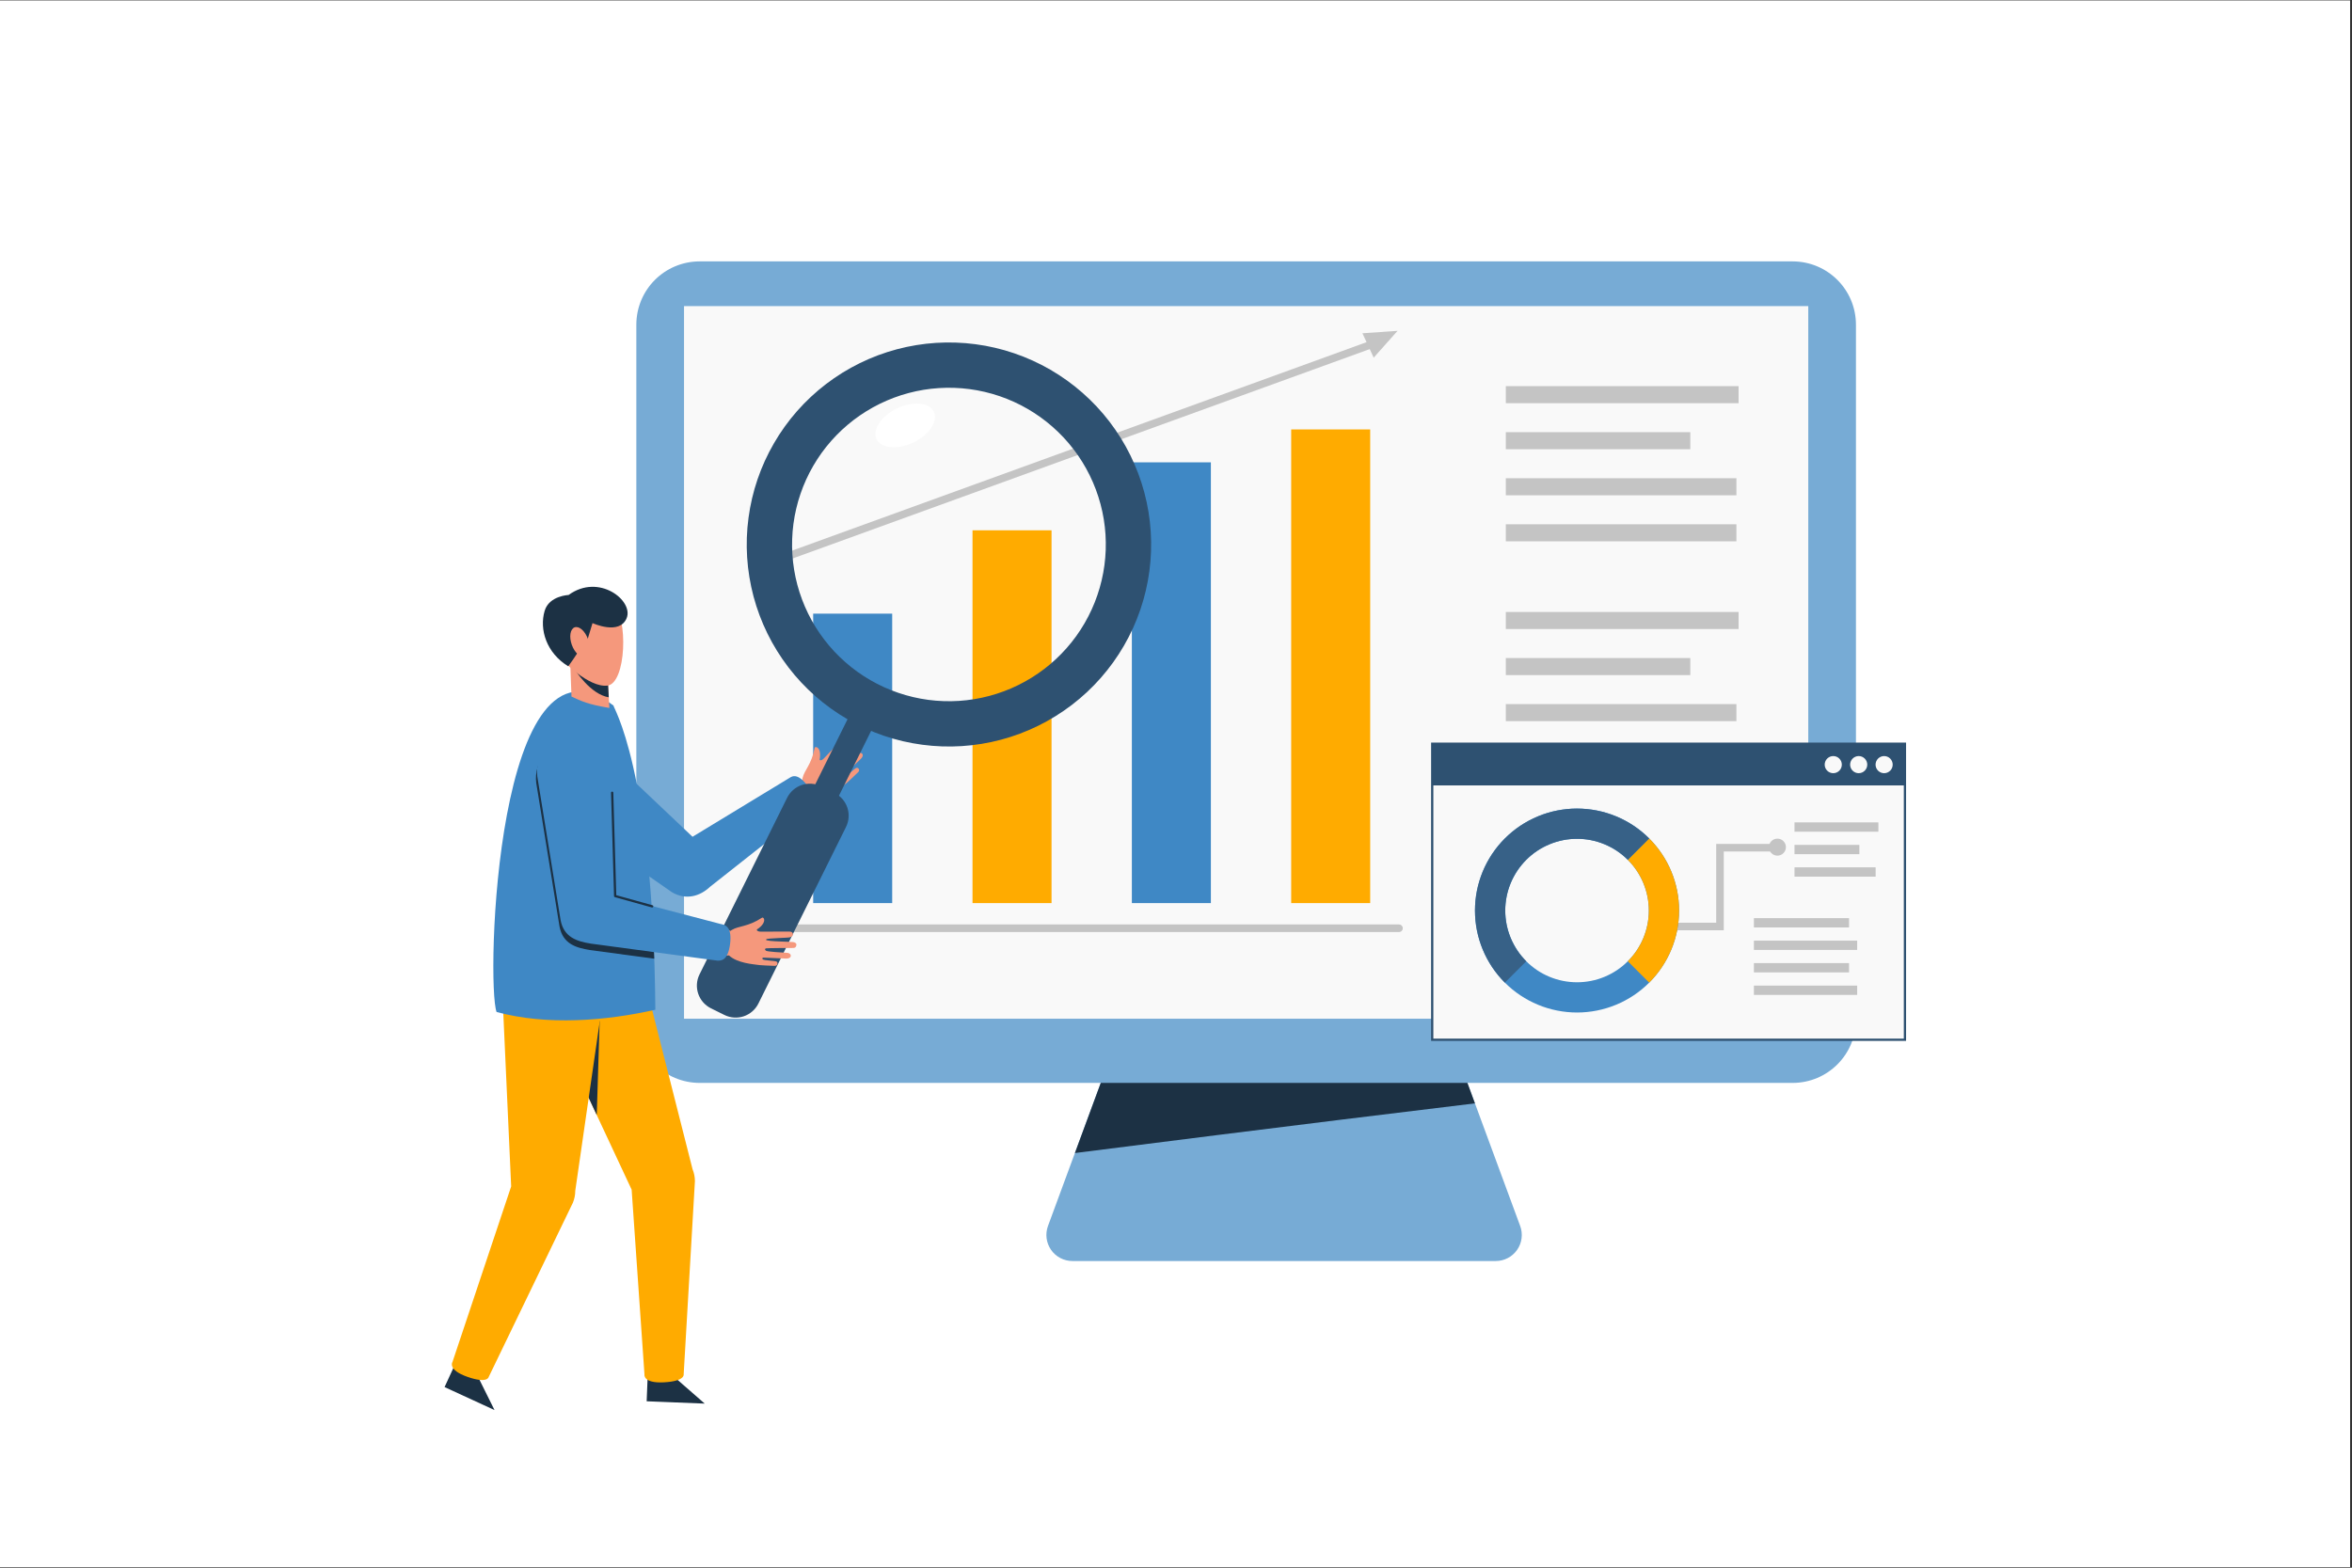
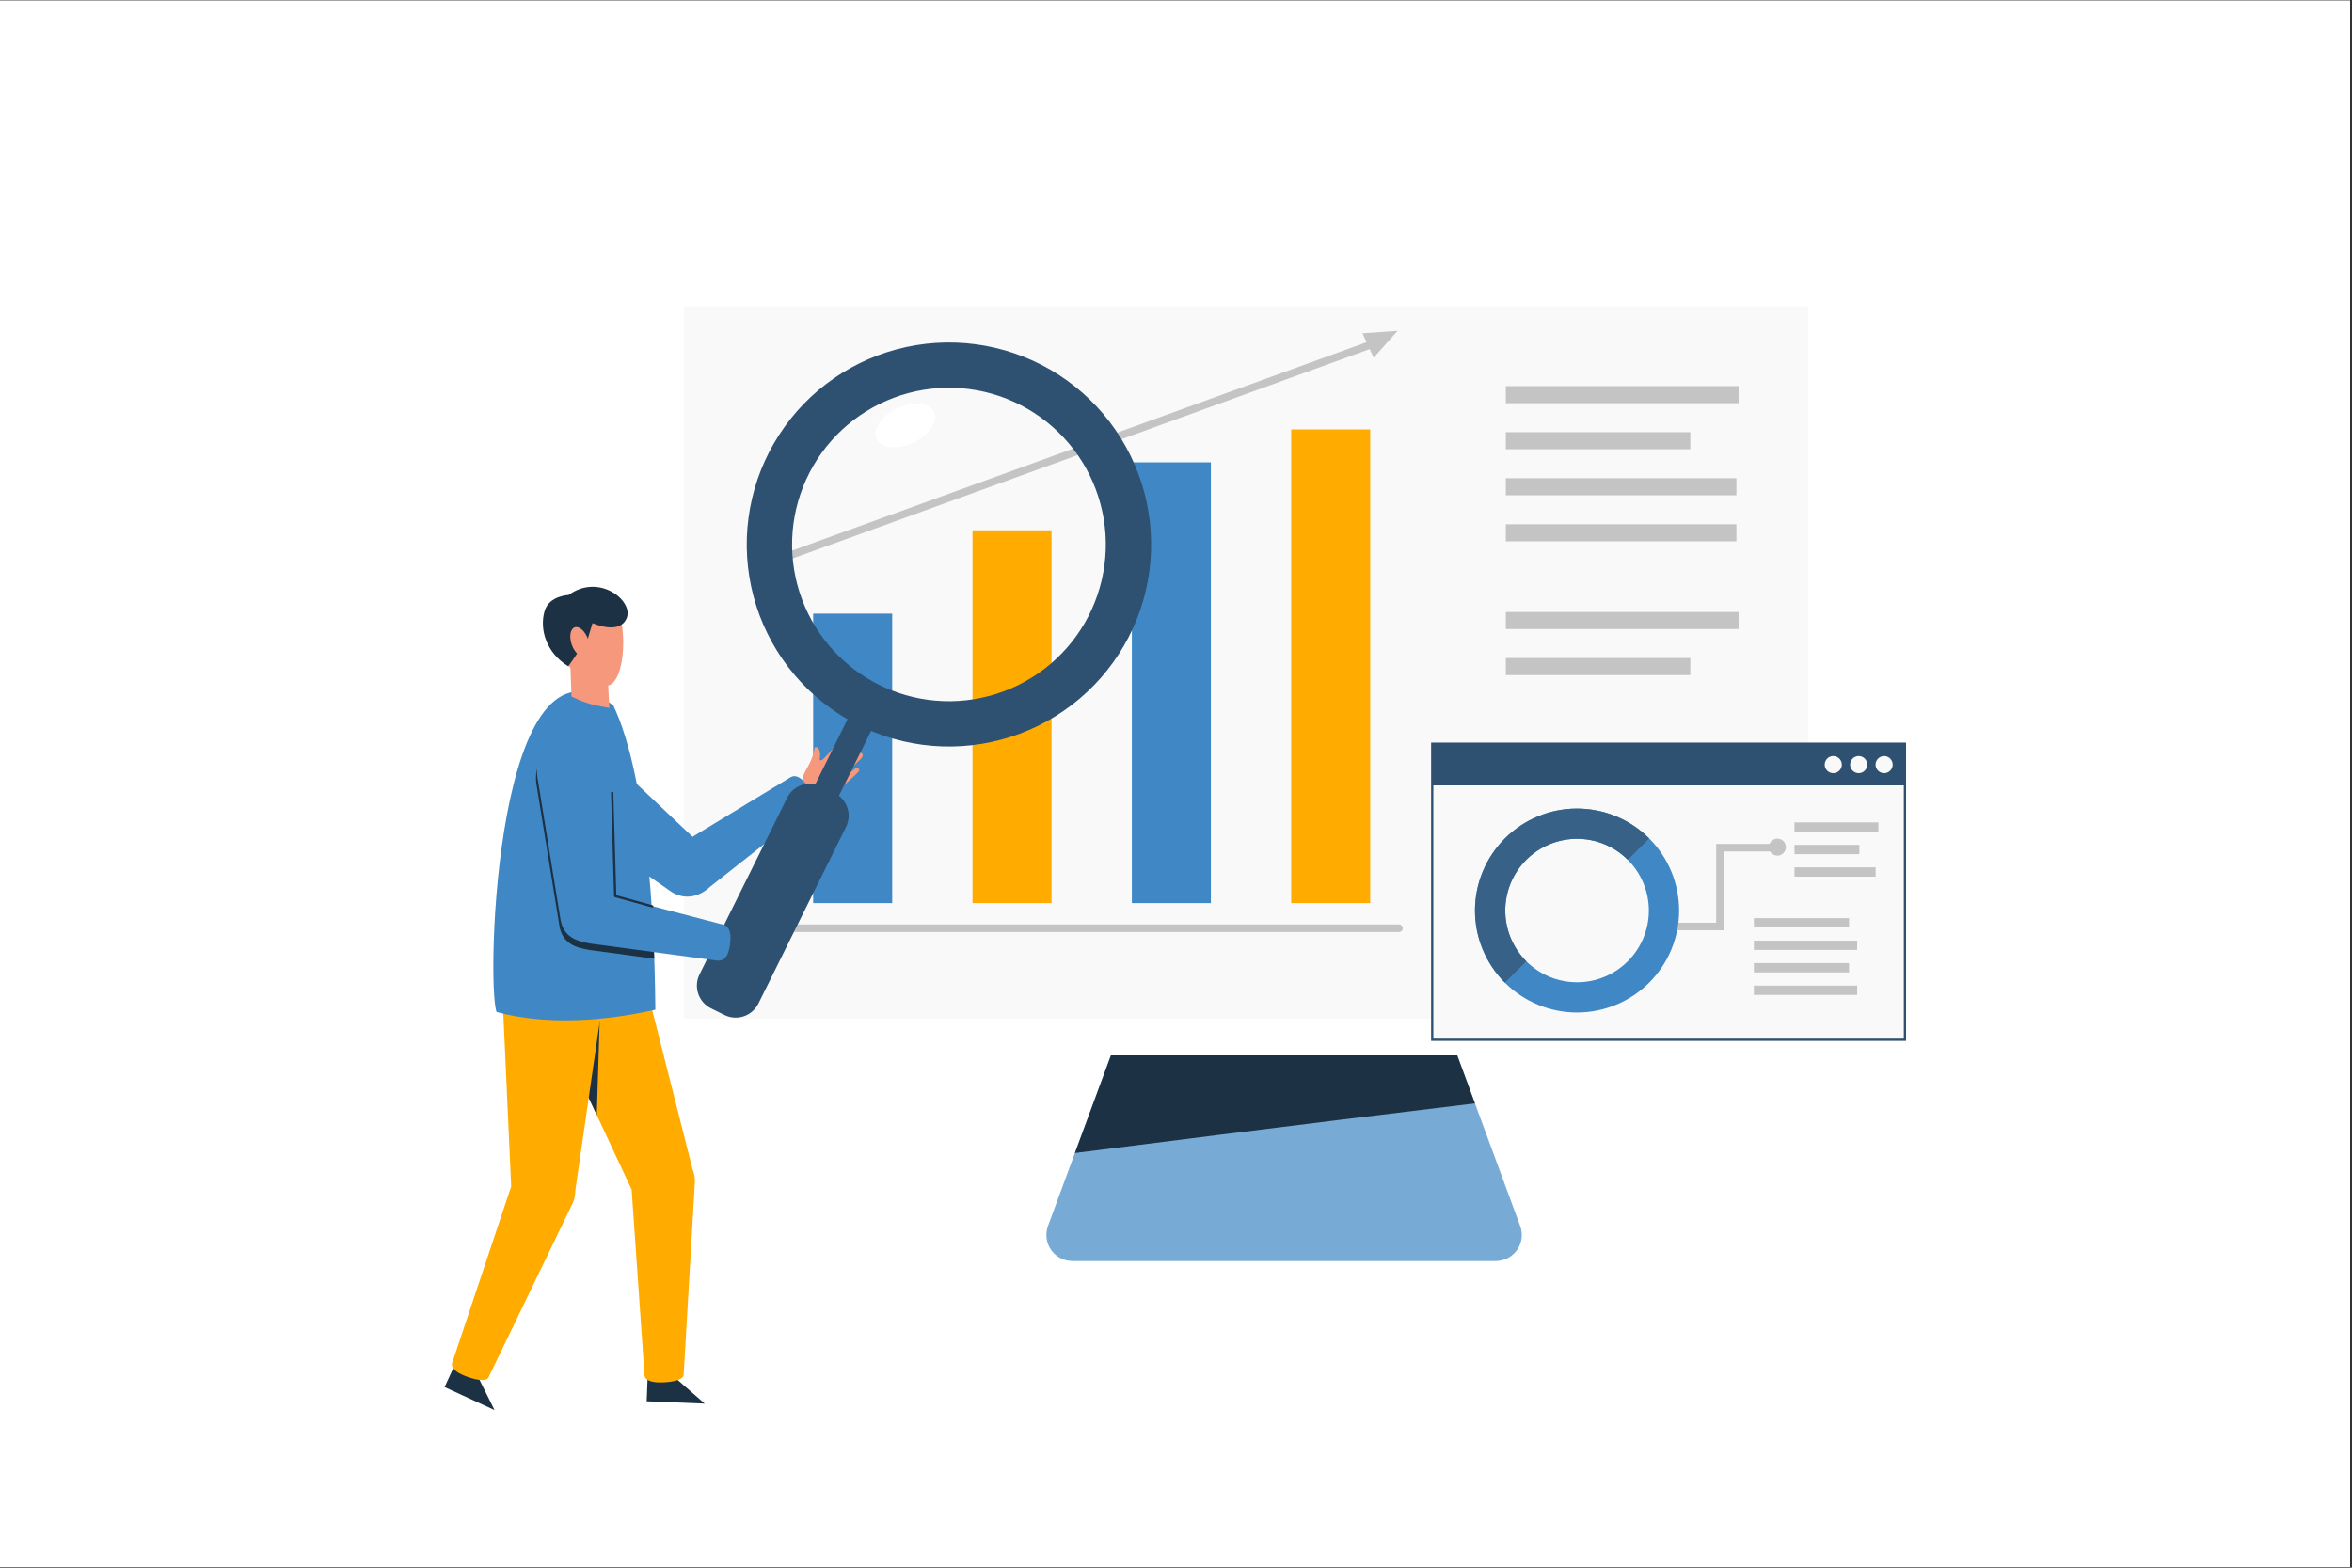
<svg xmlns="http://www.w3.org/2000/svg" width="810" zoomAndPan="magnify" viewBox="0 0 607.5 405" height="540" preserveAspectRatio="xMidYMid meet" version="1.0">
  <rect x="0" y="0" width="607.5" height="405" fill="#333333" stroke="none" />
  <defs>
    <clipPath id="c997cd246e">
      <path d="M 0 0.168 L 607 0.168 L 607 404.832 L 0 404.832 Z M 0 0.168 " clip-rule="nonzero" />
    </clipPath>
    <clipPath id="25e1cfedf1">
      <path d="M 164 67.527 L 480 67.527 L 480 280 L 164 280 Z M 164 67.527 " clip-rule="nonzero" />
    </clipPath>
    <clipPath id="69c1af1e1f">
      <path d="M 114.73 352 L 128 352 L 128 364.285 L 114.73 364.285 Z M 114.73 352 " clip-rule="nonzero" />
    </clipPath>
    <clipPath id="b5419a5fb0">
      <path d="M 369 192 L 492.422 192 L 492.422 269 L 369 269 Z M 369 192 " clip-rule="nonzero" />
    </clipPath>
    <clipPath id="161bfc6fd9">
      <path d="M 369 192 L 492.422 192 L 492.422 203 L 369 203 Z M 369 192 " clip-rule="nonzero" />
    </clipPath>
    <clipPath id="caaeca4ccc">
      <path d="M 369 191 L 492.422 191 L 492.422 269 L 369 269 Z M 369 191 " clip-rule="nonzero" />
    </clipPath>
  </defs>
  <g clip-path="url(#c997cd246e)">
-     <path fill="#ffffff" d="M 0 0.168 L 607 0.168 L 607 404.832 L 0 404.832 Z M 0 0.168 " fill-opacity="1" fill-rule="nonzero" />
+     <path fill="#ffffff" d="M 0 0.168 L 607 0.168 L 607 404.832 L 0 404.832 Z " fill-opacity="1" fill-rule="nonzero" />
    <path fill="#ffffff" d="M 0 0.168 L 607 0.168 L 607 404.832 L 0 404.832 Z M 0 0.168 " fill-opacity="1" fill-rule="nonzero" />
  </g>
  <path fill="#77abd5" d="M 286.945 272.641 L 376.391 272.641 L 392.648 316.723 C 392.742 316.973 392.82 317.234 392.883 317.496 C 392.945 317.758 392.992 318.023 393.02 318.293 C 393.051 318.559 393.066 318.828 393.062 319.098 C 393.062 319.367 393.043 319.637 393.008 319.906 C 392.973 320.172 392.926 320.438 392.859 320.699 C 392.793 320.961 392.711 321.219 392.613 321.469 C 392.516 321.723 392.402 321.969 392.277 322.207 C 392.148 322.445 392.008 322.676 391.855 322.895 C 391.699 323.117 391.531 323.328 391.352 323.531 C 391.172 323.73 390.98 323.922 390.777 324.098 C 390.574 324.277 390.363 324.445 390.141 324.598 C 389.918 324.75 389.688 324.887 389.445 325.012 C 389.207 325.137 388.961 325.246 388.707 325.344 C 388.453 325.438 388.199 325.52 387.934 325.582 C 387.672 325.648 387.406 325.695 387.141 325.727 C 386.871 325.758 386.602 325.777 386.332 325.777 L 277.004 325.777 C 276.734 325.777 276.465 325.758 276.195 325.727 C 275.926 325.695 275.66 325.648 275.398 325.582 C 275.137 325.52 274.879 325.438 274.625 325.344 C 274.375 325.246 274.129 325.137 273.887 325.012 C 273.648 324.887 273.418 324.75 273.195 324.598 C 272.973 324.445 272.758 324.277 272.555 324.098 C 272.352 323.922 272.16 323.73 271.98 323.531 C 271.801 323.328 271.633 323.117 271.48 322.895 C 271.324 322.676 271.184 322.445 271.059 322.207 C 270.93 321.969 270.82 321.723 270.723 321.469 C 270.625 321.219 270.543 320.961 270.477 320.699 C 270.41 320.438 270.359 320.172 270.324 319.906 C 270.289 319.637 270.273 319.367 270.27 319.098 C 270.27 318.828 270.281 318.559 270.312 318.293 C 270.344 318.023 270.391 317.758 270.453 317.496 C 270.516 317.234 270.594 316.973 270.684 316.723 Z M 286.945 272.641 " fill-opacity="1" fill-rule="nonzero" />
  <path fill="#1c3144" d="M 286.945 272.641 L 277.637 297.879 C 282.438 297.266 335.926 290.457 380.965 285.047 L 376.391 272.641 Z M 286.945 272.641 " fill-opacity="1" fill-rule="nonzero" />
  <g clip-path="url(#25e1cfedf1)">
-     <path fill="#77abd5" d="M 180.754 67.527 L 462.984 67.527 C 472.062 67.527 479.375 74.836 479.375 83.91 L 479.375 263.383 C 479.375 272.457 472.062 279.762 462.984 279.762 L 180.754 279.762 C 171.672 279.762 164.359 272.457 164.359 263.383 L 164.359 83.91 C 164.359 74.836 171.672 67.527 180.754 67.527 Z M 180.754 67.527 " fill-opacity="1" fill-rule="nonzero" />
-   </g>
+     </g>
  <path fill="#f9f9f9" d="M 176.676 79.082 L 467.059 79.082 L 467.059 263.176 L 176.676 263.176 Z M 176.676 79.082 " fill-opacity="1" fill-rule="nonzero" />
  <path fill="#c4c4c4" d="M 202.602 238.828 C 202.332 238.828 202.102 238.922 201.91 239.113 C 201.719 239.305 201.625 239.539 201.625 239.809 C 201.625 240.078 201.719 240.309 201.91 240.5 C 202.102 240.691 202.332 240.785 202.602 240.785 L 361.344 240.785 C 361.617 240.785 361.848 240.691 362.039 240.5 C 362.23 240.309 362.324 240.078 362.324 239.809 C 362.324 239.539 362.23 239.305 362.039 239.113 C 361.848 238.922 361.617 238.828 361.344 238.828 Z M 202.602 238.828 " fill-opacity="1" fill-rule="nonzero" />
  <path fill="#3f88c5" d="M 210.035 158.531 L 230.445 158.531 L 230.445 233.309 L 210.035 233.309 Z M 210.035 158.531 " fill-opacity="1" fill-rule="nonzero" />
  <path fill="#ffab00" d="M 251.191 137.004 L 271.602 137.004 L 271.602 233.309 L 251.191 233.309 Z M 251.191 137.004 " fill-opacity="1" fill-rule="nonzero" />
  <path fill="#3f88c5" d="M 292.348 119.441 L 312.758 119.441 L 312.758 233.309 L 292.348 233.309 Z M 292.348 119.441 " fill-opacity="1" fill-rule="nonzero" />
  <path fill="#ffab00" d="M 333.504 110.941 L 353.91 110.941 L 353.91 233.309 L 333.504 233.309 Z M 333.504 110.941 " fill-opacity="1" fill-rule="nonzero" />
  <path fill="#f5987c" d="M 217.867 190.648 C 217.586 190.973 213.598 195.125 212.797 195.934 C 212.121 196.621 211.598 196.484 211.715 196.105 C 211.828 195.73 211.969 194.34 211.496 193.535 C 211.16 192.969 210.777 192.973 210.578 193.023 C 210.5 193.043 210.426 193.141 210.418 193.219 C 209.59 197.566 207.766 198.91 207.289 201.012 C 207.258 201.16 207.238 201.309 207.227 201.449 L 204.121 202.523 L 209.418 210.301 L 211.52 206.102 C 214.426 206.016 217.797 202.918 218.098 202.73 C 218.734 202.328 221.086 200.027 221.625 199.52 C 221.848 199.312 221.953 199.062 221.887 198.816 C 221.82 198.566 221.59 198.301 221.215 198.363 C 220.836 198.426 218.68 200.582 218.285 200.535 C 217.887 200.492 217.977 200.223 218.188 200.027 C 218.398 199.828 222.059 196.32 222.234 196.152 C 222.961 195.473 222.953 194.953 222.641 194.66 C 222.383 194.422 221.906 194.426 221.465 194.832 C 220.328 195.879 217.691 198.328 217.262 198.398 C 216.777 198.473 216.699 198.152 216.848 197.953 C 217.172 197.512 220.816 193.688 221.637 192.848 C 222.109 192.359 221.867 191.973 221.637 191.695 C 221.344 191.34 220.898 191.531 220.543 191.789 C 220.188 192.047 216.867 195.359 216.141 195.891 C 215.414 196.426 215.277 196.594 215.203 196.27 C 215.129 195.945 218.824 192.016 219.078 191.527 C 219.328 191.043 219.363 190.648 218.93 190.34 C 218.543 190.113 218.199 190.309 217.867 190.648 Z M 217.867 190.648 " fill-opacity="1" fill-rule="nonzero" />
  <path fill="#3f88c5" d="M 148.031 191.266 C 150.414 191.105 152.773 191.812 154.676 193.254 C 155.191 193.652 155.664 194.102 156.09 194.594 L 178.875 216.176 L 203.809 201.031 C 204.133 200.926 205.57 199.219 208.305 202.66 C 211.043 206.102 209.859 208.043 209.289 208.656 L 183.367 229.121 C 180.883 231.469 177.25 232.68 173.559 230.496 L 142.695 209.062 C 138.328 205.758 137.469 199.539 140.777 195.172 C 142.512 192.879 145.16 191.453 148.031 191.266 Z M 148.031 191.266 " fill-opacity="1" fill-rule="nonzero" />
  <path fill="#2e5171" d="M 227.375 184.039 L 221.289 181.023 L 188.898 246.316 L 194.984 249.332 Z M 227.375 184.039 " fill-opacity="1" fill-rule="nonzero" />
  <path fill="#c4c4c4" d="M 353.344 88.266 L 203.223 142.746 C 202.969 142.836 202.785 143.008 202.668 143.25 C 202.555 143.496 202.543 143.746 202.637 144 C 202.73 144.254 202.898 144.438 203.145 144.551 C 203.387 144.668 203.637 144.68 203.891 144.586 L 354.016 90.105 C 354.27 90.016 354.453 89.844 354.566 89.602 C 354.684 89.355 354.691 89.105 354.602 88.852 C 354.508 88.598 354.34 88.414 354.094 88.301 C 353.848 88.184 353.598 88.176 353.344 88.266 Z M 353.344 88.266 " fill-opacity="1" fill-rule="nonzero" />
  <path fill="#2e5171" d="M 251.992 88.93 C 253.691 89.152 255.371 89.461 257.035 89.852 C 258.699 90.242 260.344 90.715 261.961 91.266 C 263.582 91.816 265.168 92.449 266.727 93.156 C 268.281 93.863 269.801 94.645 271.281 95.5 C 272.762 96.359 274.195 97.285 275.586 98.285 C 276.973 99.281 278.312 100.344 279.594 101.473 C 280.879 102.602 282.105 103.793 283.273 105.039 C 284.441 106.289 285.543 107.594 286.582 108.949 C 287.625 110.309 288.594 111.715 289.496 113.168 C 290.395 114.621 291.223 116.113 291.977 117.648 C 292.73 119.18 293.41 120.75 294.008 122.352 C 294.609 123.949 295.129 125.578 295.57 127.227 C 296.012 128.879 296.367 130.551 296.645 132.234 C 296.922 133.922 297.113 135.621 297.223 137.324 C 297.332 139.031 297.359 140.738 297.301 142.445 C 297.242 144.156 297.098 145.855 296.875 147.551 C 296.648 149.246 296.34 150.926 295.949 152.59 C 295.559 154.254 295.086 155.895 294.535 157.512 C 293.98 159.129 293.352 160.715 292.645 162.273 C 291.938 163.828 291.152 165.344 290.297 166.824 C 289.438 168.305 288.512 169.738 287.512 171.125 C 286.512 172.512 285.449 173.848 284.32 175.133 C 283.191 176.418 282 177.641 280.75 178.809 C 279.5 179.973 278.195 181.078 276.836 182.117 C 275.477 183.156 274.07 184.125 272.617 185.023 C 271.164 185.926 269.668 186.754 268.133 187.508 C 266.598 188.262 265.031 188.938 263.43 189.535 C 261.828 190.137 260.199 190.656 258.547 191.098 C 256.895 191.535 255.223 191.895 253.535 192.172 C 251.848 192.445 250.148 192.641 248.441 192.75 C 246.734 192.859 245.027 192.883 243.316 192.824 C 241.609 192.766 239.906 192.625 238.211 192.398 C 236.516 192.172 234.836 191.863 233.168 191.477 C 231.504 191.086 229.863 190.613 228.242 190.062 C 226.625 189.508 225.035 188.879 223.477 188.172 C 221.922 187.465 220.402 186.684 218.922 185.824 C 217.441 184.969 216.008 184.043 214.617 183.043 C 213.23 182.047 211.895 180.984 210.609 179.855 C 209.324 178.727 208.098 177.535 206.93 176.285 C 205.762 175.039 204.66 173.734 203.621 172.375 C 202.582 171.02 201.609 169.613 200.711 168.16 C 199.809 166.707 198.98 165.215 198.227 163.68 C 197.473 162.145 196.793 160.578 196.195 158.977 C 195.594 157.379 195.074 155.75 194.633 154.098 C 194.195 152.449 193.836 150.777 193.559 149.09 C 193.281 147.406 193.09 145.707 192.98 144.004 C 192.871 142.297 192.844 140.59 192.902 138.883 C 192.961 137.172 193.105 135.473 193.332 133.777 C 193.555 132.082 193.863 130.402 194.254 128.738 C 194.645 127.074 195.117 125.434 195.668 123.816 C 196.223 122.199 196.852 120.609 197.559 119.055 C 198.27 117.5 199.051 115.98 199.91 114.504 C 200.766 113.023 201.695 111.59 202.691 110.203 C 203.691 108.812 204.754 107.477 205.883 106.195 C 207.016 104.91 208.203 103.688 209.453 102.52 C 210.703 101.352 212.008 100.25 213.367 99.211 C 214.727 98.172 216.133 97.203 217.586 96.301 C 219.039 95.402 220.535 94.574 222.07 93.82 C 223.605 93.066 225.172 92.391 226.773 91.789 C 228.375 91.191 230.004 90.672 231.656 90.23 C 233.309 89.789 234.98 89.434 236.668 89.156 C 238.355 88.879 240.055 88.688 241.762 88.578 C 243.469 88.469 245.176 88.445 246.887 88.504 C 248.598 88.559 250.297 88.703 251.992 88.93 Z M 250.449 100.527 C 249.133 100.352 247.812 100.242 246.484 100.199 C 245.16 100.152 243.836 100.172 242.512 100.258 C 241.188 100.34 239.867 100.492 238.559 100.703 C 237.25 100.918 235.953 101.195 234.672 101.539 C 233.391 101.879 232.125 102.281 230.883 102.75 C 229.641 103.215 228.426 103.738 227.234 104.324 C 226.043 104.91 224.883 105.551 223.754 106.25 C 222.629 106.949 221.535 107.699 220.48 108.504 C 219.43 109.312 218.418 110.168 217.445 111.07 C 216.477 111.977 215.555 112.926 214.676 113.922 C 213.801 114.918 212.977 115.953 212.199 117.031 C 211.426 118.109 210.707 119.223 210.043 120.367 C 209.375 121.516 208.77 122.691 208.219 123.898 C 207.672 125.105 207.18 126.34 206.754 127.594 C 206.324 128.848 205.957 130.121 205.656 131.414 C 205.352 132.703 205.113 134.008 204.938 135.32 C 204.762 136.637 204.652 137.957 204.609 139.281 C 204.562 140.605 204.582 141.93 204.668 143.254 C 204.75 144.578 204.902 145.895 205.117 147.203 C 205.328 148.512 205.609 149.805 205.949 151.086 C 206.289 152.367 206.695 153.629 207.16 154.871 C 207.625 156.113 208.152 157.328 208.738 158.52 C 209.32 159.711 209.965 160.867 210.664 161.996 C 211.363 163.121 212.113 164.211 212.922 165.266 C 213.727 166.32 214.582 167.332 215.488 168.301 C 216.395 169.27 217.348 170.191 218.344 171.066 C 219.34 171.941 220.375 172.766 221.453 173.543 C 222.531 174.316 223.645 175.035 224.793 175.699 C 225.941 176.363 227.117 176.973 228.328 177.52 C 229.535 178.07 230.766 178.559 232.023 178.984 C 233.277 179.414 234.551 179.777 235.844 180.082 C 237.137 180.387 238.441 180.625 239.754 180.801 C 241.07 180.973 242.391 181.086 243.719 181.129 C 245.043 181.176 246.371 181.156 247.695 181.07 C 249.02 180.984 250.336 180.836 251.645 180.621 C 252.953 180.406 254.25 180.129 255.531 179.789 C 256.816 179.445 258.078 179.043 259.32 178.578 C 260.562 178.113 261.777 177.59 262.969 177.004 C 264.16 176.418 265.32 175.777 266.449 175.078 C 267.578 174.379 268.668 173.629 269.723 172.82 C 270.777 172.016 271.789 171.16 272.758 170.254 C 273.727 169.352 274.648 168.398 275.527 167.402 C 276.402 166.41 277.227 165.371 278.004 164.297 C 278.777 163.219 279.496 162.105 280.164 160.961 C 280.828 159.812 281.434 158.633 281.984 157.426 C 282.535 156.219 283.023 154.988 283.449 153.734 C 283.879 152.48 284.246 151.207 284.547 149.914 C 284.852 148.625 285.09 147.32 285.266 146.008 C 285.441 144.691 285.551 143.371 285.598 142.047 C 285.641 140.723 285.621 139.398 285.539 138.074 C 285.453 136.75 285.305 135.434 285.09 134.125 C 284.875 132.816 284.598 131.523 284.254 130.242 C 283.914 128.961 283.508 127.699 283.043 126.457 C 282.578 125.215 282.055 124 281.469 122.809 C 280.883 121.617 280.242 120.461 279.543 119.332 C 278.844 118.203 278.09 117.113 277.281 116.062 C 276.477 115.008 275.621 113.996 274.715 113.027 C 273.809 112.059 272.859 111.137 271.863 110.262 C 270.863 109.383 269.828 108.559 268.75 107.785 C 267.672 107.012 266.559 106.293 265.41 105.629 C 264.262 104.961 263.086 104.355 261.879 103.809 C 260.668 103.258 259.438 102.77 258.184 102.34 C 256.926 101.914 255.652 101.547 254.359 101.246 C 253.066 100.941 251.766 100.703 250.449 100.527 Z M 250.449 100.527 " fill-opacity="1" fill-rule="nonzero" />
  <path fill="#2e5171" d="M 215.547 204.852 L 212.105 203.145 C 208.844 201.531 204.922 202.855 203.305 206.109 L 180.688 251.707 C 179.07 254.961 180.395 258.883 183.652 260.5 L 187.098 262.203 C 190.355 263.82 194.281 262.496 195.895 259.238 L 218.516 213.645 C 220.129 210.387 218.809 206.465 215.547 204.852 Z M 215.547 204.852 " fill-opacity="1" fill-rule="nonzero" />
  <path fill="#ffffff" d="M 226.402 113.438 C 226.543 113.727 226.727 113.988 226.957 114.227 C 227.188 114.465 227.457 114.676 227.773 114.852 C 228.086 115.031 228.434 115.176 228.82 115.289 C 229.203 115.398 229.617 115.477 230.059 115.516 C 230.5 115.559 230.961 115.562 231.441 115.527 C 231.922 115.496 232.414 115.43 232.914 115.324 C 233.418 115.223 233.918 115.086 234.422 114.914 C 234.926 114.742 235.422 114.543 235.906 114.309 C 236.395 114.078 236.859 113.82 237.309 113.539 C 237.762 113.254 238.184 112.949 238.578 112.625 C 238.977 112.301 239.336 111.961 239.664 111.609 C 239.992 111.254 240.277 110.895 240.523 110.527 C 240.77 110.156 240.969 109.789 241.125 109.418 C 241.281 109.051 241.387 108.688 241.445 108.332 C 241.504 107.977 241.516 107.633 241.473 107.305 C 241.434 106.977 241.344 106.668 241.207 106.379 C 241.066 106.09 240.883 105.828 240.652 105.59 C 240.422 105.352 240.152 105.141 239.836 104.965 C 239.523 104.785 239.176 104.641 238.789 104.527 C 238.406 104.418 237.992 104.34 237.551 104.301 C 237.109 104.258 236.648 104.254 236.168 104.289 C 235.688 104.32 235.195 104.387 234.695 104.492 C 234.191 104.594 233.691 104.73 233.188 104.902 C 232.684 105.074 232.188 105.273 231.703 105.508 C 231.215 105.738 230.75 105.996 230.301 106.281 C 229.848 106.562 229.426 106.867 229.031 107.191 C 228.633 107.516 228.273 107.855 227.945 108.207 C 227.617 108.562 227.332 108.922 227.086 109.293 C 226.84 109.66 226.637 110.027 226.484 110.398 C 226.328 110.766 226.223 111.129 226.164 111.484 C 226.105 111.84 226.094 112.184 226.137 112.512 C 226.176 112.84 226.266 113.148 226.402 113.438 Z M 226.402 113.438 " fill-opacity="1" fill-rule="nonzero" />
  <path fill="#1c3144" d="M 173.473 355.418 L 181.441 362.379 L 167.242 361.809 L 167.5 355.379 Z M 173.473 355.418 " fill-opacity="1" fill-rule="nonzero" />
  <path fill="#1c3144" d="M 167.301 355.172 L 167.027 362.008 L 182.023 362.609 L 173.551 355.211 L 173.477 355.211 Z M 167.703 355.59 L 173.395 355.629 L 180.855 362.145 L 167.461 361.609 Z M 167.703 355.59 " fill-opacity="1" fill-rule="nonzero" />
  <path fill="#ffab00" d="M 165.613 249.742 L 178.879 302.059 C 179.281 303.039 179.484 304.062 179.492 305.121 L 176.586 355.047 C 176.586 355.047 177.02 356.816 171.504 357.113 C 165.984 357.41 166.461 355.051 166.461 355.051 L 163.148 307.336 L 140.422 258.723 Z M 165.613 249.742 " fill-opacity="1" fill-rule="nonzero" />
  <g clip-path="url(#69c1af1e1f)">
    <path fill="#1c3144" d="M 123.027 354.809 L 127.73 364.281 L 114.828 358.34 L 117.52 352.496 Z M 123.027 354.809 " fill-opacity="1" fill-rule="nonzero" />
  </g>
  <path fill="#1c3144" d="M 154.891 263.641 L 154.137 288.059 L 149.516 278.176 Z M 154.891 263.641 " fill-opacity="1" fill-rule="nonzero" />
  <path fill="#ffab00" d="M 129.594 252.902 L 156.309 254.211 L 148.586 307.629 C 148.582 308.688 148.383 309.707 147.984 310.691 L 126.227 355.727 C 126.227 355.727 125.949 357.527 120.738 355.699 C 115.523 353.867 116.867 351.867 116.867 351.867 L 132.031 306.504 Z M 129.594 252.902 " fill-opacity="1" fill-rule="nonzero" />
  <path fill="#3f88c5" d="M 158.469 182.285 C 158.105 182.41 168.734 198 169.27 260.859 C 156.473 263.738 141.355 264.984 128.262 261.441 C 125.512 254.18 128.105 159.039 158.469 182.285 Z M 158.469 182.285 " fill-opacity="1" fill-rule="nonzero" />
  <path fill="#1c3144" d="M 148.059 191.168 C 152.594 191.039 157.98 193.973 158.223 201.832 L 158.527 233.207 L 168.402 235.793 C 168.633 239.531 168.844 243.43 168.988 247.672 L 152.332 245.434 C 148.812 244.859 145.355 243.852 144.516 239.34 L 138.504 202.27 C 137.848 196.832 141.723 191.891 147.164 191.234 C 147.457 191.199 147.754 191.176 148.059 191.168 Z M 148.059 191.168 " fill-opacity="1" fill-rule="nonzero" />
-   <path fill="#f5987c" d="M 203.836 240.664 C 203.402 240.688 197.648 240.695 196.508 240.684 C 195.543 240.672 195.281 240.203 195.633 240.023 C 195.984 239.844 197.082 238.98 197.332 238.082 C 197.508 237.449 197.242 237.172 197.066 237.066 C 196.996 237.023 196.879 237.039 196.812 237.086 C 193.109 239.508 190.871 239.125 189.027 240.242 C 188.898 240.32 188.777 240.406 188.668 240.5 L 185.742 239.008 L 182.707 247.375 L 188.293 246.816 C 190.371 248.848 194.941 249.125 195.289 249.211 C 196.02 249.391 199.312 249.488 200.047 249.523 C 200.352 249.539 200.605 249.441 200.734 249.223 C 200.871 249 200.902 248.652 200.594 248.426 C 200.289 248.195 197.238 248.141 196.996 247.824 C 196.754 247.508 197.008 247.387 197.297 247.398 C 197.586 247.414 202.652 247.613 202.898 247.629 C 203.891 247.676 204.258 247.309 204.254 246.883 C 204.25 246.531 203.914 246.191 203.316 246.156 C 201.77 246.066 198.176 245.867 197.828 245.605 C 197.441 245.309 197.617 245.031 197.859 244.996 C 198.402 244.926 203.691 244.895 204.863 244.902 C 205.547 244.906 205.656 244.461 205.699 244.105 C 205.75 243.645 205.305 243.457 204.867 243.379 C 204.438 243.305 199.746 243.211 198.859 243.059 C 197.969 242.906 197.754 242.926 197.938 242.648 C 198.117 242.367 203.516 242.301 204.039 242.145 C 204.566 241.988 204.871 241.742 204.793 241.215 C 204.691 240.777 204.312 240.668 203.836 240.664 Z M 203.836 240.664 " fill-opacity="1" fill-rule="nonzero" />
  <path fill="#3f88c5" d="M 158.5 200.18 L 158.805 231.551 L 187.031 238.941 C 187.332 239.102 189.141 239.57 188.566 243.926 C 187.992 248.285 186.188 248.164 185.352 248.18 L 152.609 243.777 C 149.09 243.207 145.629 242.195 144.793 237.684 L 138.781 200.613 C 138.121 195.176 142 190.238 147.441 189.578 C 152.129 189.016 158.238 191.793 158.5 200.18 Z M 158.5 200.18 " fill-opacity="1" fill-rule="nonzero" />
  <path fill="#1c3144" d="M 158.109 204.504 C 158.027 204.508 157.957 204.539 157.902 204.598 C 157.848 204.656 157.82 204.727 157.824 204.809 L 158.602 231.504 C 158.605 231.648 158.676 231.738 158.812 231.777 L 168.375 234.434 C 168.453 234.457 168.527 234.445 168.598 234.406 C 168.668 234.367 168.715 234.309 168.734 234.23 C 168.758 234.152 168.75 234.078 168.711 234.008 C 168.668 233.938 168.609 233.891 168.531 233.867 L 159.18 231.27 L 158.41 204.793 C 158.406 204.711 158.379 204.641 158.32 204.586 C 158.258 204.531 158.188 204.504 158.109 204.504 Z M 158.109 204.504 " fill-opacity="1" fill-rule="nonzero" />
  <path fill="#f5987c" d="M 147.227 169.41 L 147.609 179.957 C 150.246 181.148 151.715 181.941 157.391 182.895 L 156.898 173.934 Z M 147.227 169.41 " fill-opacity="1" fill-rule="nonzero" />
-   <path fill="#1c3144" d="M 148.527 173.07 C 148.527 173.07 152.504 179.395 157.238 180.145 L 156.898 173.938 L 156.898 173.934 L 156.016 173.523 Z M 148.527 173.07 " fill-opacity="1" fill-rule="nonzero" />
  <path fill="#f5987c" d="M 145.195 170.5 C 145.195 170.5 152.02 177.68 156.879 177.125 C 161.734 176.57 162.363 159.516 158.285 155.738 C 154.207 151.957 143.352 157.062 143.352 157.062 Z M 145.195 170.5 " fill-opacity="1" fill-rule="nonzero" />
  <path fill="#1c3144" d="M 153.043 160.969 C 153.043 160.969 160.008 164.199 161.859 159.695 C 163.711 155.191 154.715 148.008 146.875 153.699 C 146.887 153.719 141.844 153.871 140.676 157.816 C 139.258 162.605 141.137 168.691 146.773 172.129 C 146.773 172.129 148.008 170.473 148.984 168.938 C 150.379 166.754 151.977 164.402 151.559 165.855 Z M 153.043 160.969 " fill-opacity="1" fill-rule="nonzero" />
  <path fill="#f5987c" d="M 147.691 166.582 C 147.871 167.082 148.094 167.543 148.367 167.969 C 148.637 168.395 148.934 168.746 149.254 169.031 C 149.578 169.316 149.902 169.508 150.227 169.605 C 150.551 169.707 150.848 169.707 151.125 169.609 C 151.402 169.512 151.637 169.32 151.82 169.039 C 152.008 168.754 152.137 168.402 152.207 167.98 C 152.277 167.555 152.281 167.094 152.223 166.594 C 152.164 166.094 152.043 165.594 151.863 165.094 C 151.688 164.594 151.461 164.133 151.191 163.707 C 150.918 163.285 150.621 162.93 150.301 162.645 C 149.977 162.363 149.656 162.172 149.332 162.07 C 149.008 161.969 148.707 161.969 148.43 162.066 C 148.152 162.164 147.922 162.355 147.734 162.641 C 147.547 162.922 147.418 163.273 147.348 163.699 C 147.281 164.121 147.273 164.582 147.332 165.082 C 147.395 165.582 147.512 166.082 147.691 166.582 Z M 147.691 166.582 " fill-opacity="1" fill-rule="nonzero" />
  <path fill="#c4c4c4" d="M 351.906 86.098 L 354.812 92.402 L 360.977 85.469 Z M 351.906 86.098 " fill-opacity="1" fill-rule="nonzero" />
  <path fill="#c4c4c4" d="M 388.938 99.754 L 449.066 99.754 L 449.066 104.16 L 388.938 104.16 Z M 388.938 99.754 " fill-opacity="1" fill-rule="nonzero" />
  <path fill="#c4c4c4" d="M 388.938 111.648 L 436.594 111.648 L 436.594 116.055 L 388.938 116.055 Z M 388.938 111.648 " fill-opacity="1" fill-rule="nonzero" />
  <path fill="#c4c4c4" d="M 388.938 123.547 L 448.5 123.547 L 448.5 127.953 L 388.938 127.953 Z M 388.938 123.547 " fill-opacity="1" fill-rule="nonzero" />
  <path fill="#c4c4c4" d="M 388.938 135.441 L 448.5 135.441 L 448.5 139.848 L 388.938 139.848 Z M 388.938 135.441 " fill-opacity="1" fill-rule="nonzero" />
  <path fill="#c4c4c4" d="M 388.938 158.102 L 449.066 158.102 L 449.066 162.508 L 388.938 162.508 Z M 388.938 158.102 " fill-opacity="1" fill-rule="nonzero" />
  <path fill="#c4c4c4" d="M 388.938 170 L 436.594 170 L 436.594 174.406 L 388.938 174.406 Z M 388.938 170 " fill-opacity="1" fill-rule="nonzero" />
-   <path fill="#c4c4c4" d="M 388.938 181.895 L 448.5 181.895 L 448.5 186.301 L 388.938 186.301 Z M 388.938 181.895 " fill-opacity="1" fill-rule="nonzero" />
  <path fill="#3f88c5" d="M 388.938 193.793 L 448.5 193.793 L 448.5 198.199 L 388.938 198.199 Z M 388.938 193.793 " fill-opacity="1" fill-rule="nonzero" />
  <g clip-path="url(#b5419a5fb0)">
    <path fill="#f9f9f9" d="M 369.93 192.133 L 492.031 192.133 L 492.031 268.621 L 369.93 268.621 Z M 369.93 192.133 " fill-opacity="1" fill-rule="nonzero" />
  </g>
  <g clip-path="url(#161bfc6fd9)">
    <path fill="#2e5171" d="M 369.93 192.133 L 369.93 202.902 L 492.031 202.902 L 492.031 192.133 Z M 369.93 192.133 " fill-opacity="1" fill-rule="nonzero" />
  </g>
  <g clip-path="url(#caaeca4ccc)">
    <path fill="#2e5171" d="M 369.641 191.844 L 369.641 268.91 L 492.32 268.91 L 492.32 191.844 Z M 370.219 192.422 L 491.742 192.422 L 491.742 268.328 L 370.219 268.328 Z M 370.219 192.422 " fill-opacity="1" fill-rule="nonzero" />
  </g>
  <path fill="#c4c4c4" d="M 443.277 218.02 L 443.277 238.375 L 428.219 238.375 L 428.219 240.332 L 445.234 240.332 L 445.234 219.98 L 458.484 219.98 L 458.484 218.02 Z M 443.277 218.02 " fill-opacity="1" fill-rule="nonzero" />
  <path fill="#3f88c5" d="M 407.332 208.887 C 405.602 208.887 403.887 209.059 402.191 209.395 C 400.492 209.73 398.844 210.23 397.246 210.895 C 395.648 211.555 394.129 212.367 392.688 213.328 C 391.25 214.289 389.918 215.383 388.695 216.605 C 388.082 217.215 387.504 217.852 386.957 218.52 C 386.41 219.188 385.895 219.879 385.414 220.598 C 384.938 221.312 384.492 222.051 384.086 222.812 C 383.68 223.574 383.309 224.352 382.98 225.148 C 382.648 225.949 382.359 226.758 382.109 227.586 C 381.855 228.41 381.648 229.246 381.48 230.094 C 381.312 230.938 381.184 231.789 381.102 232.648 C 381.016 233.508 380.973 234.367 380.973 235.23 C 380.973 236.094 381.016 236.953 381.102 237.812 C 381.184 238.672 381.312 239.523 381.48 240.371 C 381.648 241.215 381.855 242.051 382.109 242.879 C 382.359 243.703 382.648 244.516 382.98 245.312 C 383.309 246.109 383.68 246.887 384.086 247.648 C 384.492 248.41 384.938 249.148 385.414 249.867 C 385.895 250.582 386.41 251.273 386.957 251.941 C 387.504 252.609 388.082 253.246 388.695 253.859 C 389.305 254.469 389.941 255.047 390.609 255.594 C 391.277 256.141 391.969 256.656 392.688 257.133 C 393.406 257.613 394.145 258.055 394.906 258.461 C 395.668 258.871 396.449 259.238 397.246 259.566 C 398.043 259.898 398.855 260.188 399.68 260.438 C 400.508 260.688 401.344 260.898 402.191 261.066 C 403.039 261.234 403.891 261.363 404.75 261.445 C 405.609 261.531 406.469 261.574 407.332 261.574 C 408.195 261.574 409.059 261.531 409.918 261.445 C 410.777 261.363 411.629 261.234 412.477 261.066 C 413.324 260.898 414.16 260.688 414.984 260.438 C 415.812 260.188 416.625 259.898 417.422 259.566 C 418.219 259.238 419 258.871 419.762 258.461 C 420.52 258.055 421.262 257.613 421.98 257.133 C 422.695 256.656 423.391 256.141 424.059 255.594 C 424.723 255.047 425.363 254.469 425.973 253.859 C 426.586 253.246 427.164 252.609 427.711 251.941 C 428.258 251.273 428.773 250.582 429.25 249.867 C 429.73 249.148 430.176 248.41 430.582 247.648 C 430.988 246.887 431.359 246.109 431.688 245.312 C 432.02 244.516 432.309 243.703 432.559 242.879 C 432.809 242.051 433.02 241.215 433.188 240.371 C 433.355 239.523 433.484 238.672 433.566 237.812 C 433.652 236.953 433.695 236.094 433.695 235.23 C 433.695 234.367 433.652 233.508 433.566 232.648 C 433.484 231.789 433.355 230.938 433.188 230.09 C 433.02 229.246 432.809 228.41 432.559 227.582 C 432.309 226.758 432.02 225.945 431.688 225.148 C 431.359 224.352 430.988 223.574 430.582 222.812 C 430.176 222.051 429.73 221.312 429.25 220.594 C 428.773 219.879 428.258 219.188 427.711 218.52 C 427.164 217.852 426.586 217.215 425.973 216.605 C 424.75 215.379 423.418 214.289 421.98 213.328 C 420.539 212.367 419.02 211.555 417.422 210.895 C 415.82 210.23 414.172 209.73 412.477 209.395 C 410.777 209.059 409.062 208.887 407.332 208.887 Z M 407.332 216.699 C 409.793 216.699 412.16 217.168 414.43 218.109 C 416.703 219.051 418.707 220.391 420.445 222.125 C 420.875 222.555 421.285 223.004 421.668 223.473 C 422.055 223.945 422.414 224.43 422.754 224.934 C 423.09 225.441 423.402 225.961 423.688 226.496 C 423.977 227.031 424.234 227.578 424.465 228.141 C 424.699 228.699 424.902 229.27 425.078 229.852 C 425.258 230.434 425.402 231.02 425.523 231.617 C 425.641 232.211 425.73 232.809 425.789 233.414 C 425.848 234.02 425.879 234.625 425.879 235.23 C 425.879 235.836 425.848 236.441 425.789 237.047 C 425.73 237.652 425.641 238.25 425.523 238.848 C 425.402 239.441 425.258 240.031 425.078 240.609 C 424.902 241.191 424.699 241.762 424.465 242.324 C 424.234 242.883 423.977 243.43 423.688 243.965 C 423.402 244.5 423.09 245.023 422.754 245.527 C 422.414 246.031 422.055 246.52 421.668 246.988 C 421.285 247.457 420.875 247.906 420.445 248.336 C 420.016 248.766 419.566 249.172 419.098 249.555 C 418.629 249.941 418.141 250.301 417.637 250.641 C 417.133 250.977 416.609 251.289 416.074 251.574 C 415.539 251.859 414.992 252.121 414.43 252.352 C 413.871 252.582 413.297 252.789 412.719 252.965 C 412.137 253.141 411.547 253.289 410.953 253.406 C 410.355 253.523 409.754 253.613 409.152 253.672 C 408.547 253.734 407.941 253.762 407.332 253.762 C 406.727 253.762 406.121 253.734 405.516 253.672 C 404.91 253.613 404.312 253.523 403.715 253.406 C 403.121 253.289 402.531 253.141 401.949 252.965 C 401.371 252.789 400.797 252.582 400.238 252.352 C 399.676 252.121 399.129 251.859 398.59 251.574 C 398.055 251.289 397.535 250.977 397.031 250.641 C 396.527 250.301 396.039 249.941 395.57 249.555 C 395.098 249.172 394.648 248.766 394.219 248.336 C 393.793 247.906 393.383 247.457 393 246.988 C 392.613 246.52 392.25 246.031 391.914 245.527 C 391.578 245.023 391.266 244.5 390.98 243.965 C 390.691 243.43 390.434 242.883 390.199 242.324 C 389.969 241.762 389.766 241.191 389.586 240.609 C 389.41 240.027 389.266 239.441 389.145 238.848 C 389.027 238.25 388.938 237.652 388.879 237.047 C 388.82 236.441 388.789 235.836 388.789 235.23 C 388.789 234.625 388.82 234.02 388.879 233.414 C 388.938 232.809 389.027 232.211 389.145 231.613 C 389.266 231.02 389.41 230.434 389.586 229.852 C 389.766 229.27 389.969 228.699 390.199 228.141 C 390.434 227.578 390.691 227.031 390.98 226.496 C 391.266 225.961 391.578 225.438 391.914 224.934 C 392.25 224.43 392.613 223.941 393 223.473 C 393.383 223.004 393.793 222.555 394.219 222.125 C 395.961 220.391 397.965 219.051 400.238 218.109 C 402.508 217.168 404.875 216.699 407.332 216.699 Z M 407.332 216.699 " fill-opacity="1" fill-rule="nonzero" />
  <path fill="#c4c4c4" d="M 463.504 212.457 L 485.172 212.457 L 485.172 214.863 L 463.504 214.863 Z M 463.504 212.457 " fill-opacity="1" fill-rule="nonzero" />
  <path fill="#c4c4c4" d="M 463.504 218.266 L 480.258 218.266 L 480.258 220.668 L 463.504 220.668 Z M 463.504 218.266 " fill-opacity="1" fill-rule="nonzero" />
  <path fill="#c4c4c4" d="M 463.504 224.074 L 484.461 224.074 L 484.461 226.477 L 463.504 226.477 Z M 463.504 224.074 " fill-opacity="1" fill-rule="nonzero" />
  <path fill="#c4c4c4" d="M 453.016 237.195 L 477.59 237.195 L 477.59 239.598 L 453.016 239.598 Z M 453.016 237.195 " fill-opacity="1" fill-rule="nonzero" />
  <path fill="#c4c4c4" d="M 453.016 243.004 L 479.691 243.004 L 479.691 245.406 L 453.016 245.406 Z M 453.016 243.004 " fill-opacity="1" fill-rule="nonzero" />
  <path fill="#c4c4c4" d="M 453.016 248.812 L 477.59 248.812 L 477.59 251.215 L 453.016 251.215 Z M 453.016 248.812 " fill-opacity="1" fill-rule="nonzero" />
  <path fill="#c4c4c4" d="M 453.016 254.621 L 479.691 254.621 L 479.691 257.023 L 453.016 257.023 Z M 453.016 254.621 " fill-opacity="1" fill-rule="nonzero" />
  <path fill="#c4c4c4" d="M 461.285 218.852 C 461.285 219.141 461.23 219.422 461.117 219.691 C 461.004 219.961 460.848 220.195 460.641 220.402 C 460.434 220.609 460.195 220.766 459.93 220.879 C 459.66 220.992 459.379 221.047 459.086 221.047 C 458.797 221.047 458.516 220.992 458.246 220.879 C 457.977 220.766 457.738 220.609 457.535 220.402 C 457.328 220.195 457.168 219.961 457.059 219.691 C 456.945 219.422 456.891 219.141 456.891 218.852 C 456.891 218.559 456.945 218.277 457.059 218.012 C 457.168 217.742 457.328 217.504 457.535 217.297 C 457.738 217.09 457.977 216.934 458.246 216.82 C 458.516 216.711 458.797 216.656 459.086 216.656 C 459.379 216.656 459.66 216.711 459.93 216.82 C 460.195 216.934 460.434 217.09 460.641 217.297 C 460.848 217.504 461.004 217.742 461.117 218.012 C 461.23 218.277 461.285 218.559 461.285 218.852 Z M 461.285 218.852 " fill-opacity="1" fill-rule="nonzero" />
  <path fill="#f9f9f9" d="M 475.727 197.535 C 475.727 197.828 475.672 198.109 475.559 198.383 C 475.445 198.652 475.285 198.891 475.078 199.098 C 474.871 199.305 474.633 199.465 474.363 199.578 C 474.09 199.691 473.809 199.746 473.516 199.746 C 473.223 199.746 472.938 199.691 472.668 199.578 C 472.398 199.465 472.156 199.305 471.949 199.098 C 471.742 198.891 471.582 198.652 471.469 198.383 C 471.359 198.109 471.301 197.828 471.301 197.535 C 471.301 197.242 471.359 196.961 471.469 196.691 C 471.582 196.418 471.742 196.18 471.949 195.973 C 472.156 195.766 472.398 195.605 472.668 195.492 C 472.938 195.379 473.223 195.324 473.516 195.324 C 473.809 195.324 474.09 195.379 474.363 195.492 C 474.633 195.605 474.871 195.766 475.078 195.973 C 475.285 196.18 475.445 196.418 475.559 196.691 C 475.672 196.961 475.727 197.242 475.727 197.535 Z M 475.727 197.535 " fill-opacity="1" fill-rule="nonzero" />
  <path fill="#f9f9f9" d="M 482.297 197.535 C 482.297 197.828 482.242 198.109 482.129 198.383 C 482.016 198.652 481.855 198.891 481.648 199.098 C 481.441 199.305 481.203 199.465 480.934 199.578 C 480.66 199.691 480.379 199.746 480.086 199.746 C 479.793 199.746 479.508 199.691 479.238 199.578 C 478.969 199.465 478.727 199.305 478.52 199.098 C 478.312 198.891 478.152 198.652 478.039 198.383 C 477.93 198.109 477.871 197.828 477.871 197.535 C 477.871 197.242 477.93 196.961 478.039 196.691 C 478.152 196.418 478.312 196.18 478.52 195.973 C 478.727 195.766 478.969 195.605 479.238 195.492 C 479.508 195.379 479.793 195.324 480.086 195.324 C 480.379 195.324 480.66 195.379 480.934 195.492 C 481.203 195.605 481.441 195.766 481.648 195.973 C 481.855 196.18 482.016 196.418 482.129 196.691 C 482.242 196.961 482.297 197.242 482.297 197.535 Z M 482.297 197.535 " fill-opacity="1" fill-rule="nonzero" />
  <path fill="#f9f9f9" d="M 488.867 197.535 C 488.867 197.828 488.812 198.109 488.699 198.383 C 488.586 198.652 488.426 198.891 488.219 199.098 C 488.012 199.305 487.773 199.465 487.504 199.578 C 487.23 199.691 486.949 199.746 486.656 199.746 C 486.363 199.746 486.078 199.691 485.809 199.578 C 485.539 199.465 485.297 199.305 485.09 199.098 C 484.883 198.891 484.723 198.652 484.609 198.383 C 484.5 198.109 484.441 197.828 484.441 197.535 C 484.441 197.242 484.5 196.961 484.609 196.691 C 484.723 196.418 484.883 196.18 485.09 195.973 C 485.297 195.766 485.539 195.605 485.809 195.492 C 486.078 195.379 486.363 195.324 486.656 195.324 C 486.949 195.324 487.23 195.379 487.504 195.492 C 487.773 195.605 488.012 195.766 488.219 195.973 C 488.426 196.18 488.586 196.418 488.699 196.691 C 488.812 196.961 488.867 197.242 488.867 197.535 Z M 488.867 197.535 " fill-opacity="1" fill-rule="nonzero" />
-   <path fill="#ffab00" d="M 425.973 216.605 L 420.445 222.129 C 420.875 222.555 421.285 223.004 421.668 223.477 C 422.055 223.945 422.414 224.43 422.754 224.934 C 423.09 225.441 423.402 225.961 423.688 226.496 C 423.977 227.031 424.234 227.578 424.469 228.141 C 424.699 228.699 424.902 229.27 425.082 229.852 C 425.258 230.434 425.402 231.02 425.523 231.617 C 425.641 232.211 425.73 232.812 425.789 233.414 C 425.848 234.02 425.879 234.625 425.879 235.23 C 425.879 235.84 425.848 236.445 425.789 237.047 C 425.73 237.652 425.641 238.25 425.523 238.848 C 425.402 239.441 425.258 240.031 425.082 240.609 C 424.902 241.191 424.699 241.762 424.469 242.324 C 424.234 242.883 423.977 243.43 423.688 243.969 C 423.402 244.504 423.09 245.023 422.754 245.527 C 422.414 246.031 422.055 246.52 421.668 246.988 C 421.285 247.457 420.875 247.906 420.445 248.336 L 425.973 253.859 C 426.586 253.246 427.164 252.609 427.711 251.941 C 428.258 251.277 428.773 250.582 429.254 249.867 C 429.73 249.148 430.176 248.41 430.582 247.648 C 430.988 246.887 431.359 246.109 431.688 245.312 C 432.02 244.516 432.309 243.703 432.559 242.879 C 432.812 242.051 433.02 241.215 433.188 240.371 C 433.355 239.523 433.484 238.672 433.566 237.812 C 433.652 236.953 433.695 236.094 433.695 235.23 C 433.695 234.367 433.652 233.508 433.566 232.648 C 433.484 231.789 433.355 230.938 433.188 230.094 C 433.02 229.246 432.812 228.41 432.559 227.586 C 432.309 226.758 432.02 225.949 431.688 225.148 C 431.359 224.352 430.988 223.574 430.582 222.812 C 430.176 222.051 429.73 221.312 429.254 220.598 C 428.773 219.879 428.258 219.188 427.711 218.52 C 427.164 217.852 426.586 217.215 425.973 216.605 Z M 425.973 216.605 " fill-opacity="1" fill-rule="nonzero" />
  <path fill="#376187" d="M 407.332 208.887 C 405.602 208.887 403.887 209.059 402.191 209.395 C 400.492 209.73 398.844 210.23 397.246 210.895 C 395.648 211.555 394.129 212.367 392.688 213.328 C 391.25 214.289 389.918 215.383 388.695 216.605 C 388.082 217.215 387.504 217.852 386.957 218.52 C 386.41 219.188 385.895 219.879 385.414 220.598 C 384.938 221.312 384.492 222.051 384.086 222.812 C 383.68 223.574 383.309 224.352 382.98 225.148 C 382.648 225.949 382.359 226.758 382.109 227.586 C 381.855 228.41 381.648 229.246 381.48 230.094 C 381.312 230.938 381.184 231.789 381.102 232.648 C 381.016 233.508 380.973 234.367 380.973 235.23 C 380.973 236.094 381.016 236.953 381.102 237.812 C 381.184 238.672 381.312 239.523 381.48 240.371 C 381.648 241.215 381.855 242.051 382.109 242.879 C 382.359 243.703 382.648 244.516 382.98 245.312 C 383.309 246.109 383.68 246.887 384.086 247.648 C 384.492 248.41 384.938 249.148 385.414 249.867 C 385.895 250.582 386.41 251.273 386.957 251.941 C 387.504 252.609 388.082 253.246 388.695 253.859 L 394.219 248.336 C 393.793 247.906 393.383 247.457 393 246.988 C 392.613 246.52 392.25 246.031 391.914 245.527 C 391.578 245.023 391.266 244.504 390.98 243.969 C 390.691 243.434 390.434 242.883 390.199 242.324 C 389.969 241.762 389.766 241.191 389.586 240.609 C 389.41 240.031 389.266 239.441 389.145 238.848 C 389.027 238.25 388.938 237.652 388.879 237.047 C 388.82 236.445 388.789 235.84 388.789 235.23 C 388.789 234.625 388.82 234.02 388.879 233.414 C 388.938 232.812 389.027 232.211 389.145 231.617 C 389.266 231.02 389.41 230.434 389.586 229.852 C 389.766 229.27 389.969 228.699 390.199 228.141 C 390.434 227.578 390.691 227.031 390.98 226.496 C 391.266 225.961 391.578 225.441 391.914 224.938 C 392.25 224.43 392.613 223.945 393 223.477 C 393.383 223.004 393.793 222.555 394.219 222.129 C 395.961 220.391 397.965 219.051 400.238 218.109 C 402.508 217.168 404.875 216.699 407.332 216.699 C 409.793 216.699 412.16 217.168 414.43 218.109 C 416.703 219.051 418.707 220.391 420.445 222.129 L 425.973 216.605 C 424.75 215.383 423.418 214.289 421.98 213.328 C 420.539 212.367 419.02 211.555 417.422 210.895 C 415.824 210.23 414.176 209.734 412.477 209.395 C 410.777 209.059 409.066 208.891 407.332 208.891 Z M 407.332 208.887 " fill-opacity="1" fill-rule="nonzero" />
</svg>